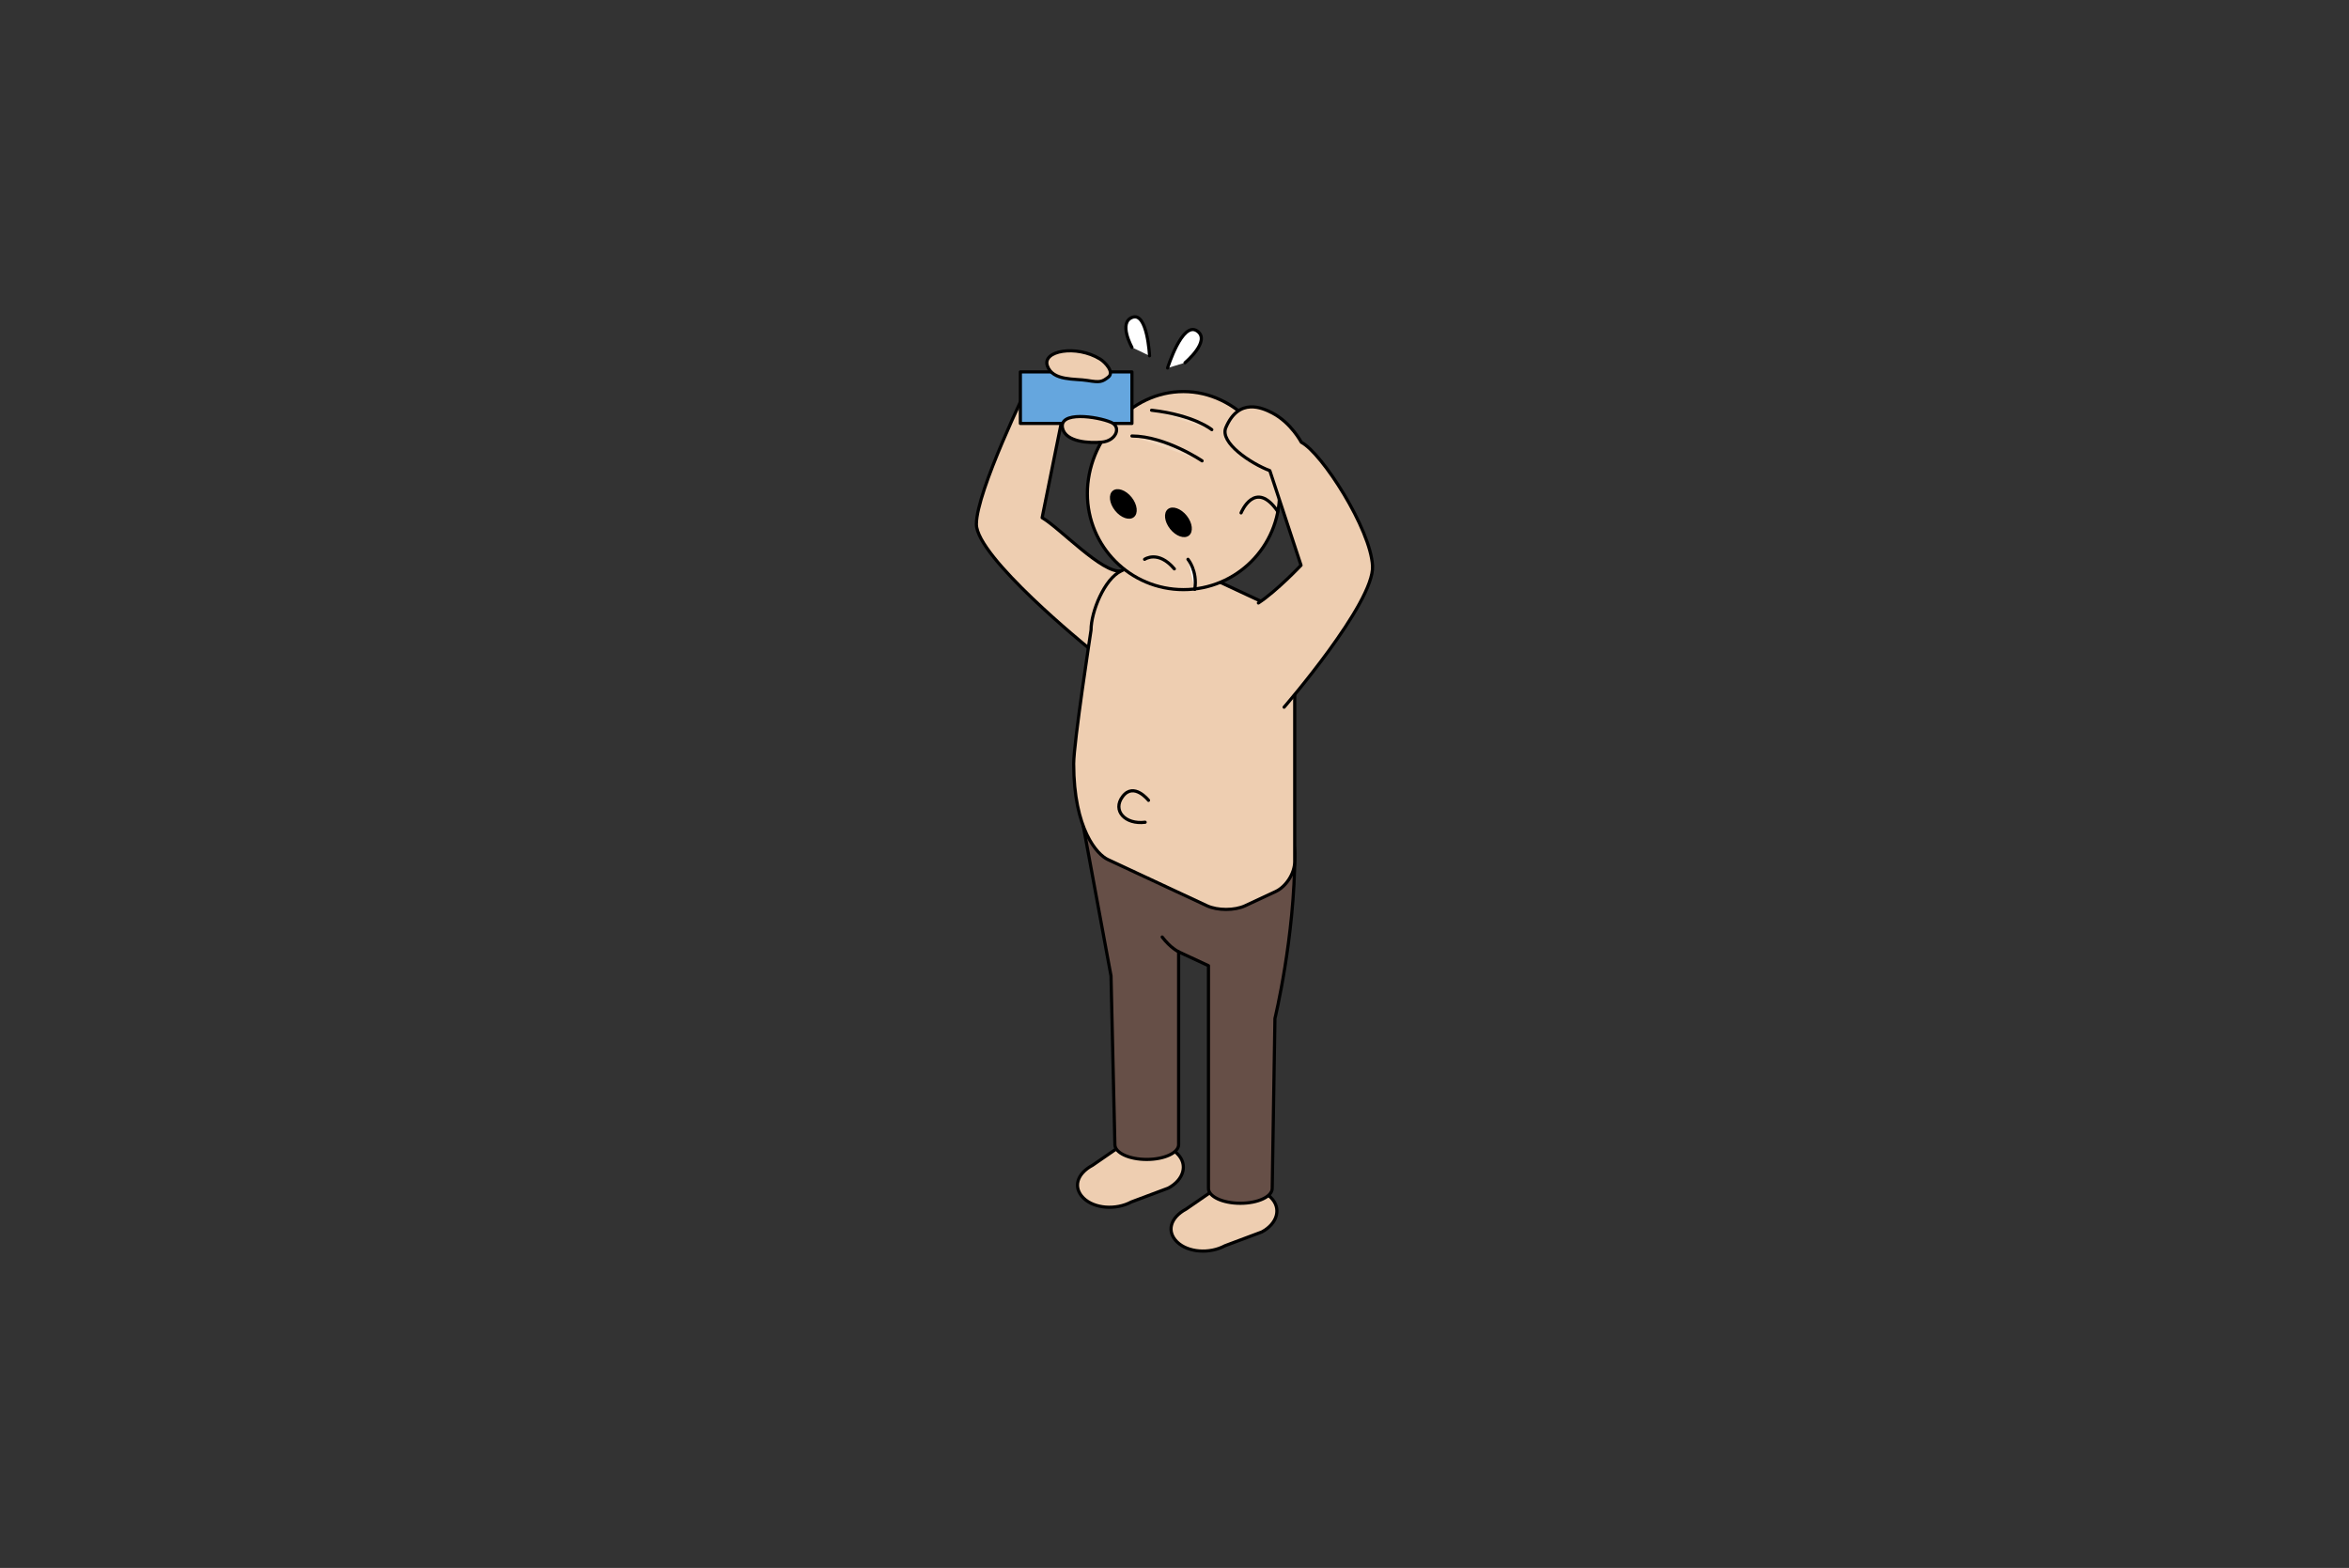
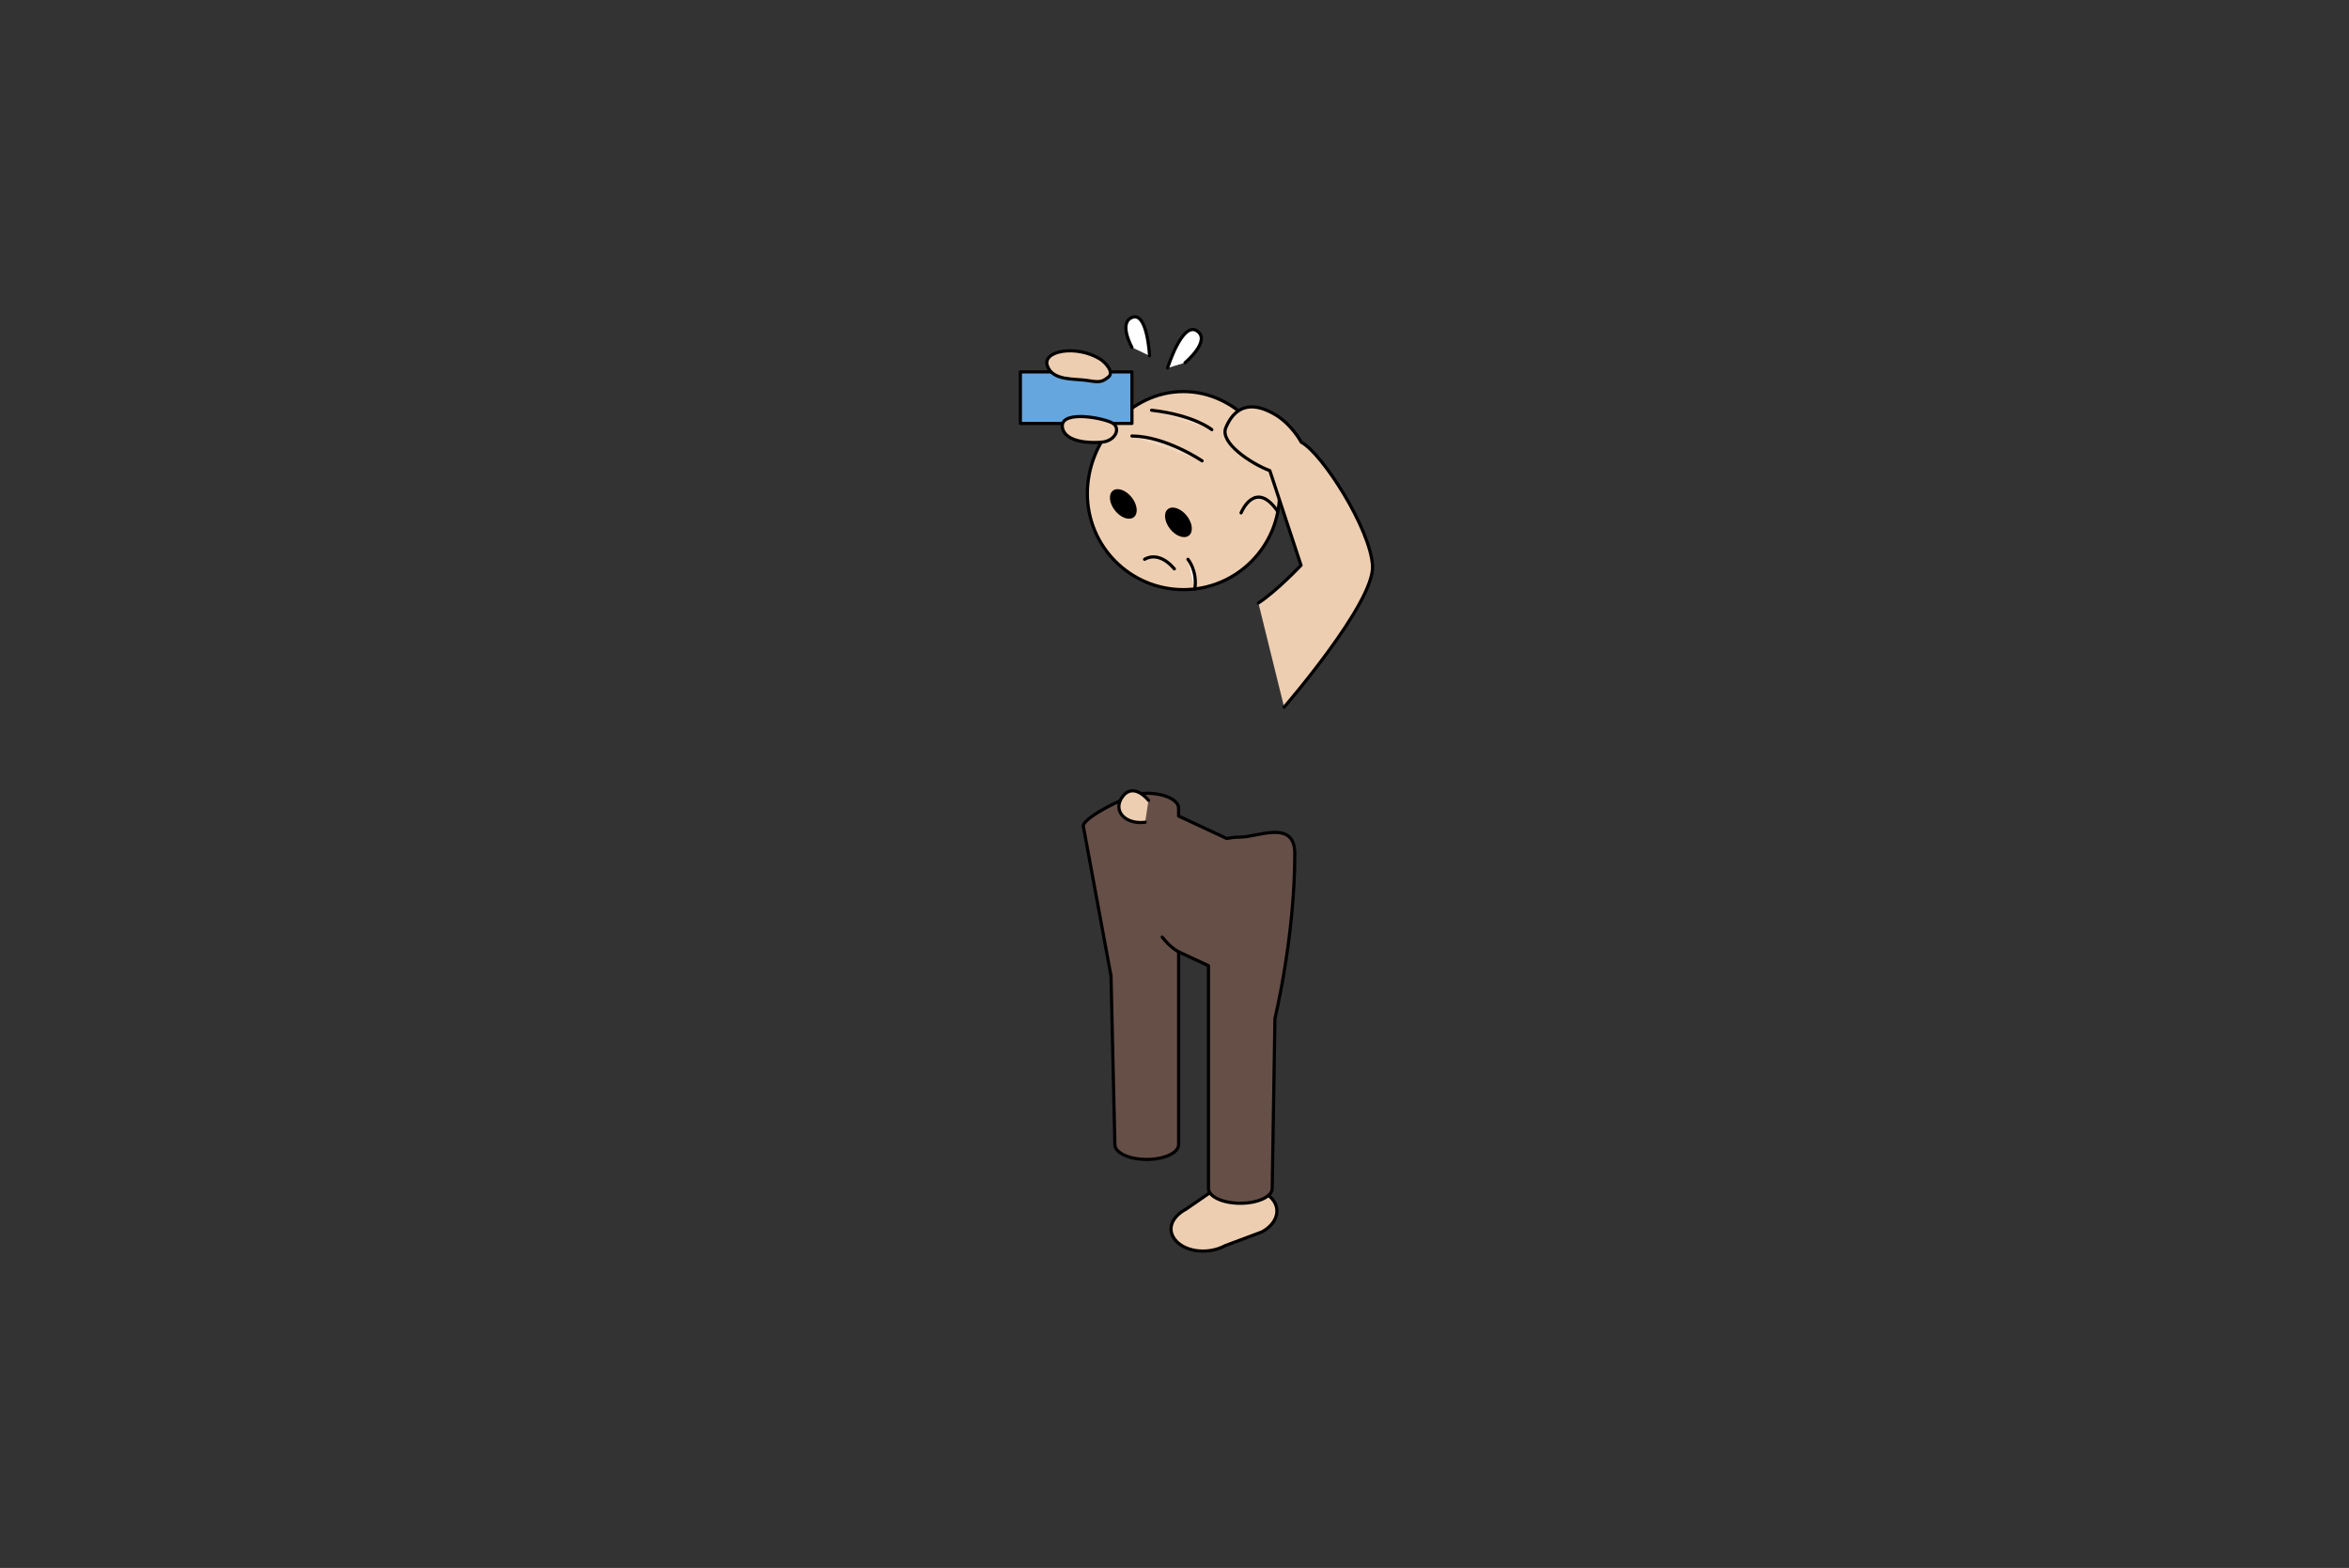
<svg xmlns="http://www.w3.org/2000/svg" version="1.1" id="レイヤー_1" x="0px" y="0px" viewBox="0 0 740 494" style="enable-background:new 0 0 740 494;" xml:space="preserve">
  <rect x="0" y="0" width="740" height="494" fill="#333333" stroke="none" />
  <style type="text/css"> .st0{fill:#FFFFFF;stroke:#000000;stroke-linecap:round;stroke-linejoin:round;stroke-miterlimit:10;} .st1{fill:#EECEB1;stroke:#000000;stroke-linecap:round;stroke-linejoin:round;stroke-miterlimit:10;} .st2{fill:#664F47;stroke:#000000;stroke-linecap:round;stroke-linejoin:round;stroke-miterlimit:10;} .st3{fill:none;stroke:#000000;stroke-linecap:round;stroke-linejoin:round;stroke-miterlimit:10;} .st4{fill:#65A6DE;stroke:#000000;stroke-linecap:round;stroke-linejoin:round;stroke-miterlimit:10;} .st5{fill:#F2D8BF;stroke:#000000;stroke-linecap:round;stroke-linejoin:round;stroke-miterlimit:10;} </style>
  <g>
    <path class="st0" d="M367.83,115.94c0,0,4.62-14.87,9.3-11.66c4.47,3.07-3.81,10-3.81,10" />
    <path class="st0" d="M362.14,112.1c0,0-0.66-13.85-5.4-12.13c-4.54,1.64-0.15,9.47-0.15,9.47" />
    <g>
-       <path class="st1" d="M353.19,179.89c-5.86,0.9-19.25-13.5-24.89-16.78l7.05-34.93l-11.34-6.94c0,0-16.42,33.51-16.42,43.91 s35.28,38.95,35.28,38.95l11.22-2.36L353.19,179.89z" />
      <g>
        <g>
          <path class="st1" d="M385.91,392.49l11.61-4.35c4.96-2.66,6.23-7.5,2.84-10.83c-3.38-3.32-8.78-7.96-13.74-5.3l-12.97,8.94 c-4.96,2.65-6.23,7-2.85,10.33C374.19,394.6,380.95,395.15,385.91,392.49L385.91,392.49z" />
        </g>
        <g>
-           <path class="st1" d="M356.44,378.68l11.61-4.35c4.96-2.66,6.23-7.5,2.84-10.83c-3.38-3.32-8.78-7.96-13.74-5.3l-12.97,8.94 c-4.96,2.65-6.23,7-2.85,10.33C344.72,380.79,351.48,381.34,356.44,378.68L356.44,378.68z" />
-         </g>
+           </g>
        <path class="st2" d="M390.72,263.74c-1.52,0-2.95,0.17-4.24,0.45l-15.19-7.08v-2.5c0-2.58-4.49-4.68-10.04-4.68 c-5.54,0-19.99,7.69-19.99,10.28l8.74,47.27l1.22,53.14c0,2.59,4.49,4.68,10.04,4.68c5.54,0,10.04-2.1,10.04-4.68v-60.74 l9.4,4.38v70.17c0,2.58,4.49,4.68,10.04,4.68c5.54,0,10.04-2.1,10.04-4.68l0.86-53.53c0,0,6.26-25.68,6.26-52.01 C407.88,258.08,396.27,263.74,390.72,263.74z" />
-         <path class="st1" d="M349,270.81l31.22,14.56c3.33,1.55,8.72,1.55,12.04,0l9.59-4.47c3.33-1.55,6.02-5.78,6.02-9.45v-66.6 c0-5.77-4.24-12.42-9.47-14.86l-33.8-15.76l-11.42,5.67c-5.23,2.44-9.47,12.82-9.47,18.59c0,0-5.47,35.61-5.47,42.14 C338.26,261.35,345.67,269.26,349,270.81z" />
        <path class="st0" d="M371.29,299.88c0,0-2.59-1.25-5.17-4.66" />
        <g>
          <path class="st1" d="M403.09,155.5c0,16.72-13.55,30.27-30.27,30.27c-16.72,0-30.27-13.55-30.27-30.27s13.55-32.13,30.27-32.13 C389.54,123.37,403.09,138.78,403.09,155.5z" />
          <path class="st3" d="M390.97,161.59c0,0,4.41-10.88,11.58-0.43" />
        </g>
        <g>
          <path class="st3" d="M360.58,176.22c0,0,4.26-3.02,9.37,3.01" />
          <path class="st0" d="M374.24,176.22c0,0,3.07,3.62,2.15,9.46" />
        </g>
      </g>
      <path class="st1" d="M396.43,189.98c5.82-3.81,13.43-11.88,13.43-11.88l-9.83-29.81c-6-2.26-15.85-8.83-13.86-13.55 c4.08-9.64,11.55-6.25,14.7-4.6c5.91,3.1,9.08,9.21,9.08,9.21c6.48,3.34,21.86,27.34,22.44,38.98 c0.58,11.64-27.86,44.48-27.86,44.48" />
      <g>
        <rect x="321.44" y="117.17" transform="matrix(-1 4.367961e-11 -4.367961e-11 -1 678.033 250.584)" class="st4" width="35.15" height="16.24" />
        <path class="st1" d="M346.55,113.12c1.61,0.99,4.58,4.15,2.62,5.68s-2.62,1.75-6.55,1.09s-10.92,0.22-12.66-4.58 C328.21,110.5,339.02,108.52,346.55,113.12z" />
        <path class="st1" d="M350.02,133.06c3.32,1.42,1.62,5.8-2.84,6.24c-3.93,0.39-11.38,0-12.43-4.31 C333.39,129.44,345.62,131.18,350.02,133.06z" />
      </g>
      <path class="st5" d="M378.69,145.2c0,0-11.46-7.77-22.1-7.83" />
      <path class="st5" d="M381.75,135.37c0,0-5.48-4.57-18.97-6.12" />
      <g>
        <g>
          <ellipse transform="matrix(0.783 -0.622 0.622 0.783 -21.951 266.521)" cx="371.29" cy="164.74" rx="3.35" ry="5.32" />
        </g>
        <g>
          <ellipse transform="matrix(0.783 -0.622 0.622 0.783 -22.107 254.471)" cx="353.93" cy="158.94" rx="3.35" ry="5.32" />
        </g>
      </g>
    </g>
    <path class="st1" d="M361.81,252.16c0,0-4.63-5.9-8.16-1.19c-3.31,4.42,0.79,8.88,7.1,8.09" />
  </g>
</svg>